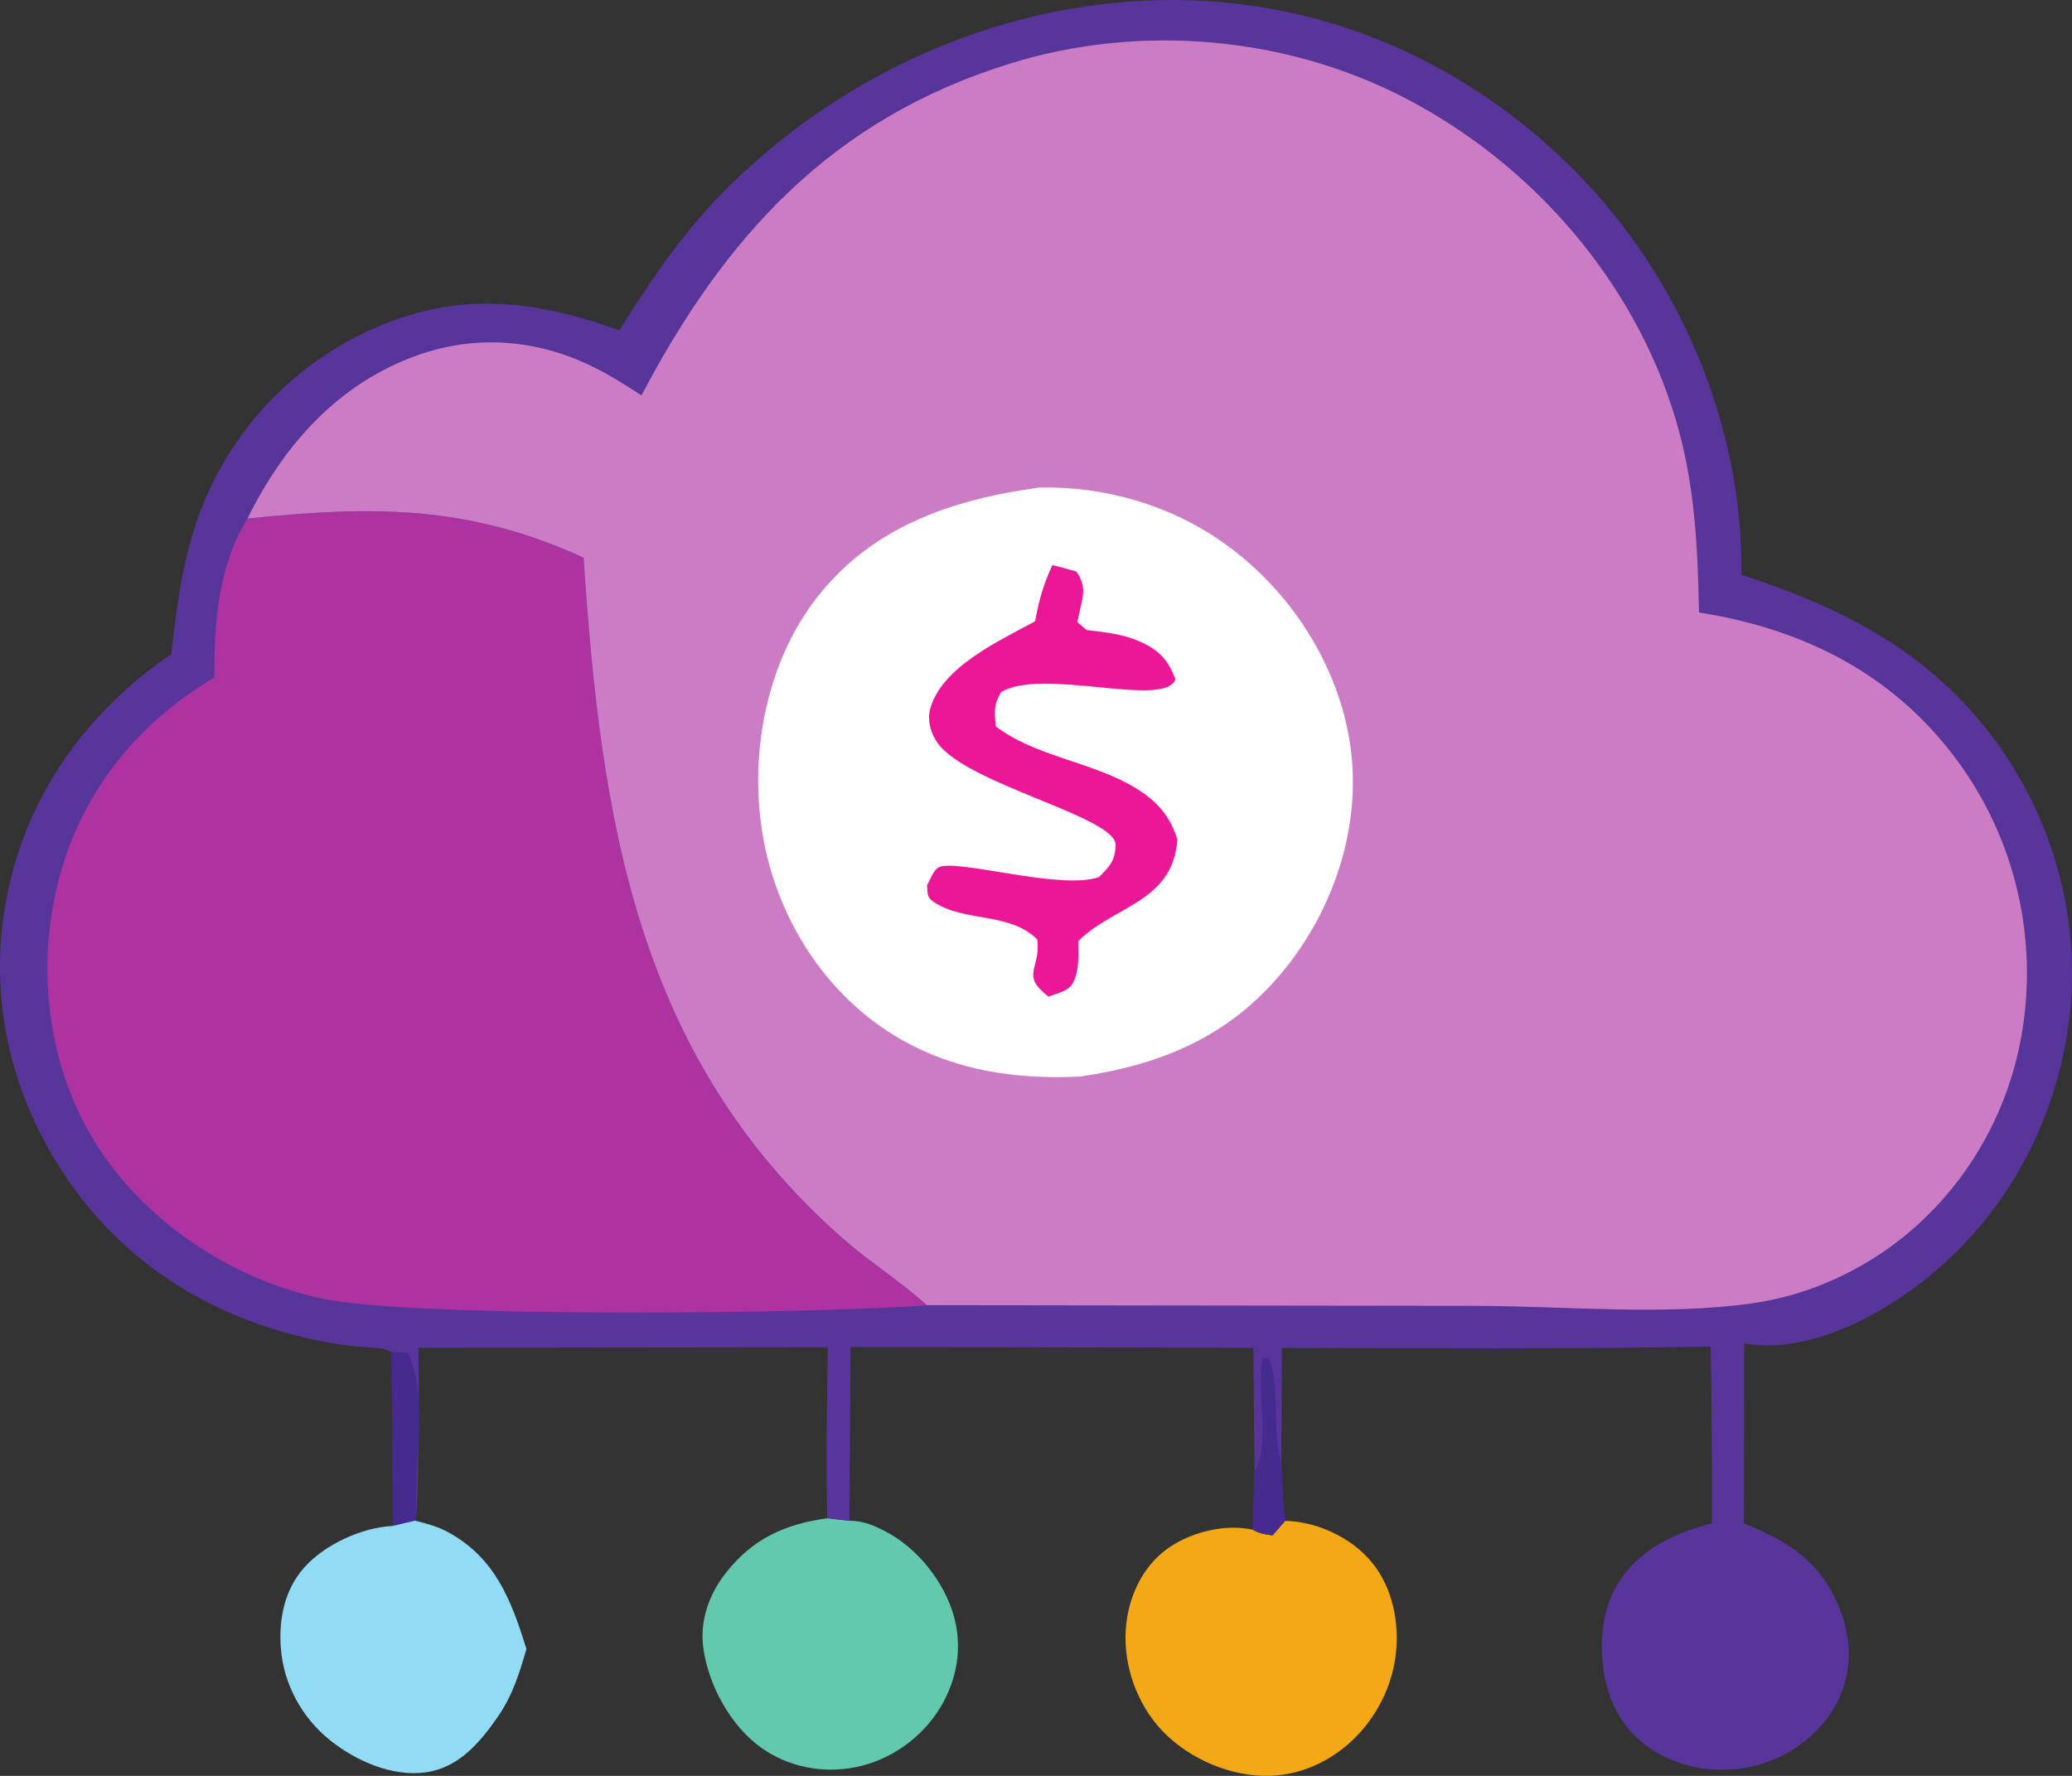
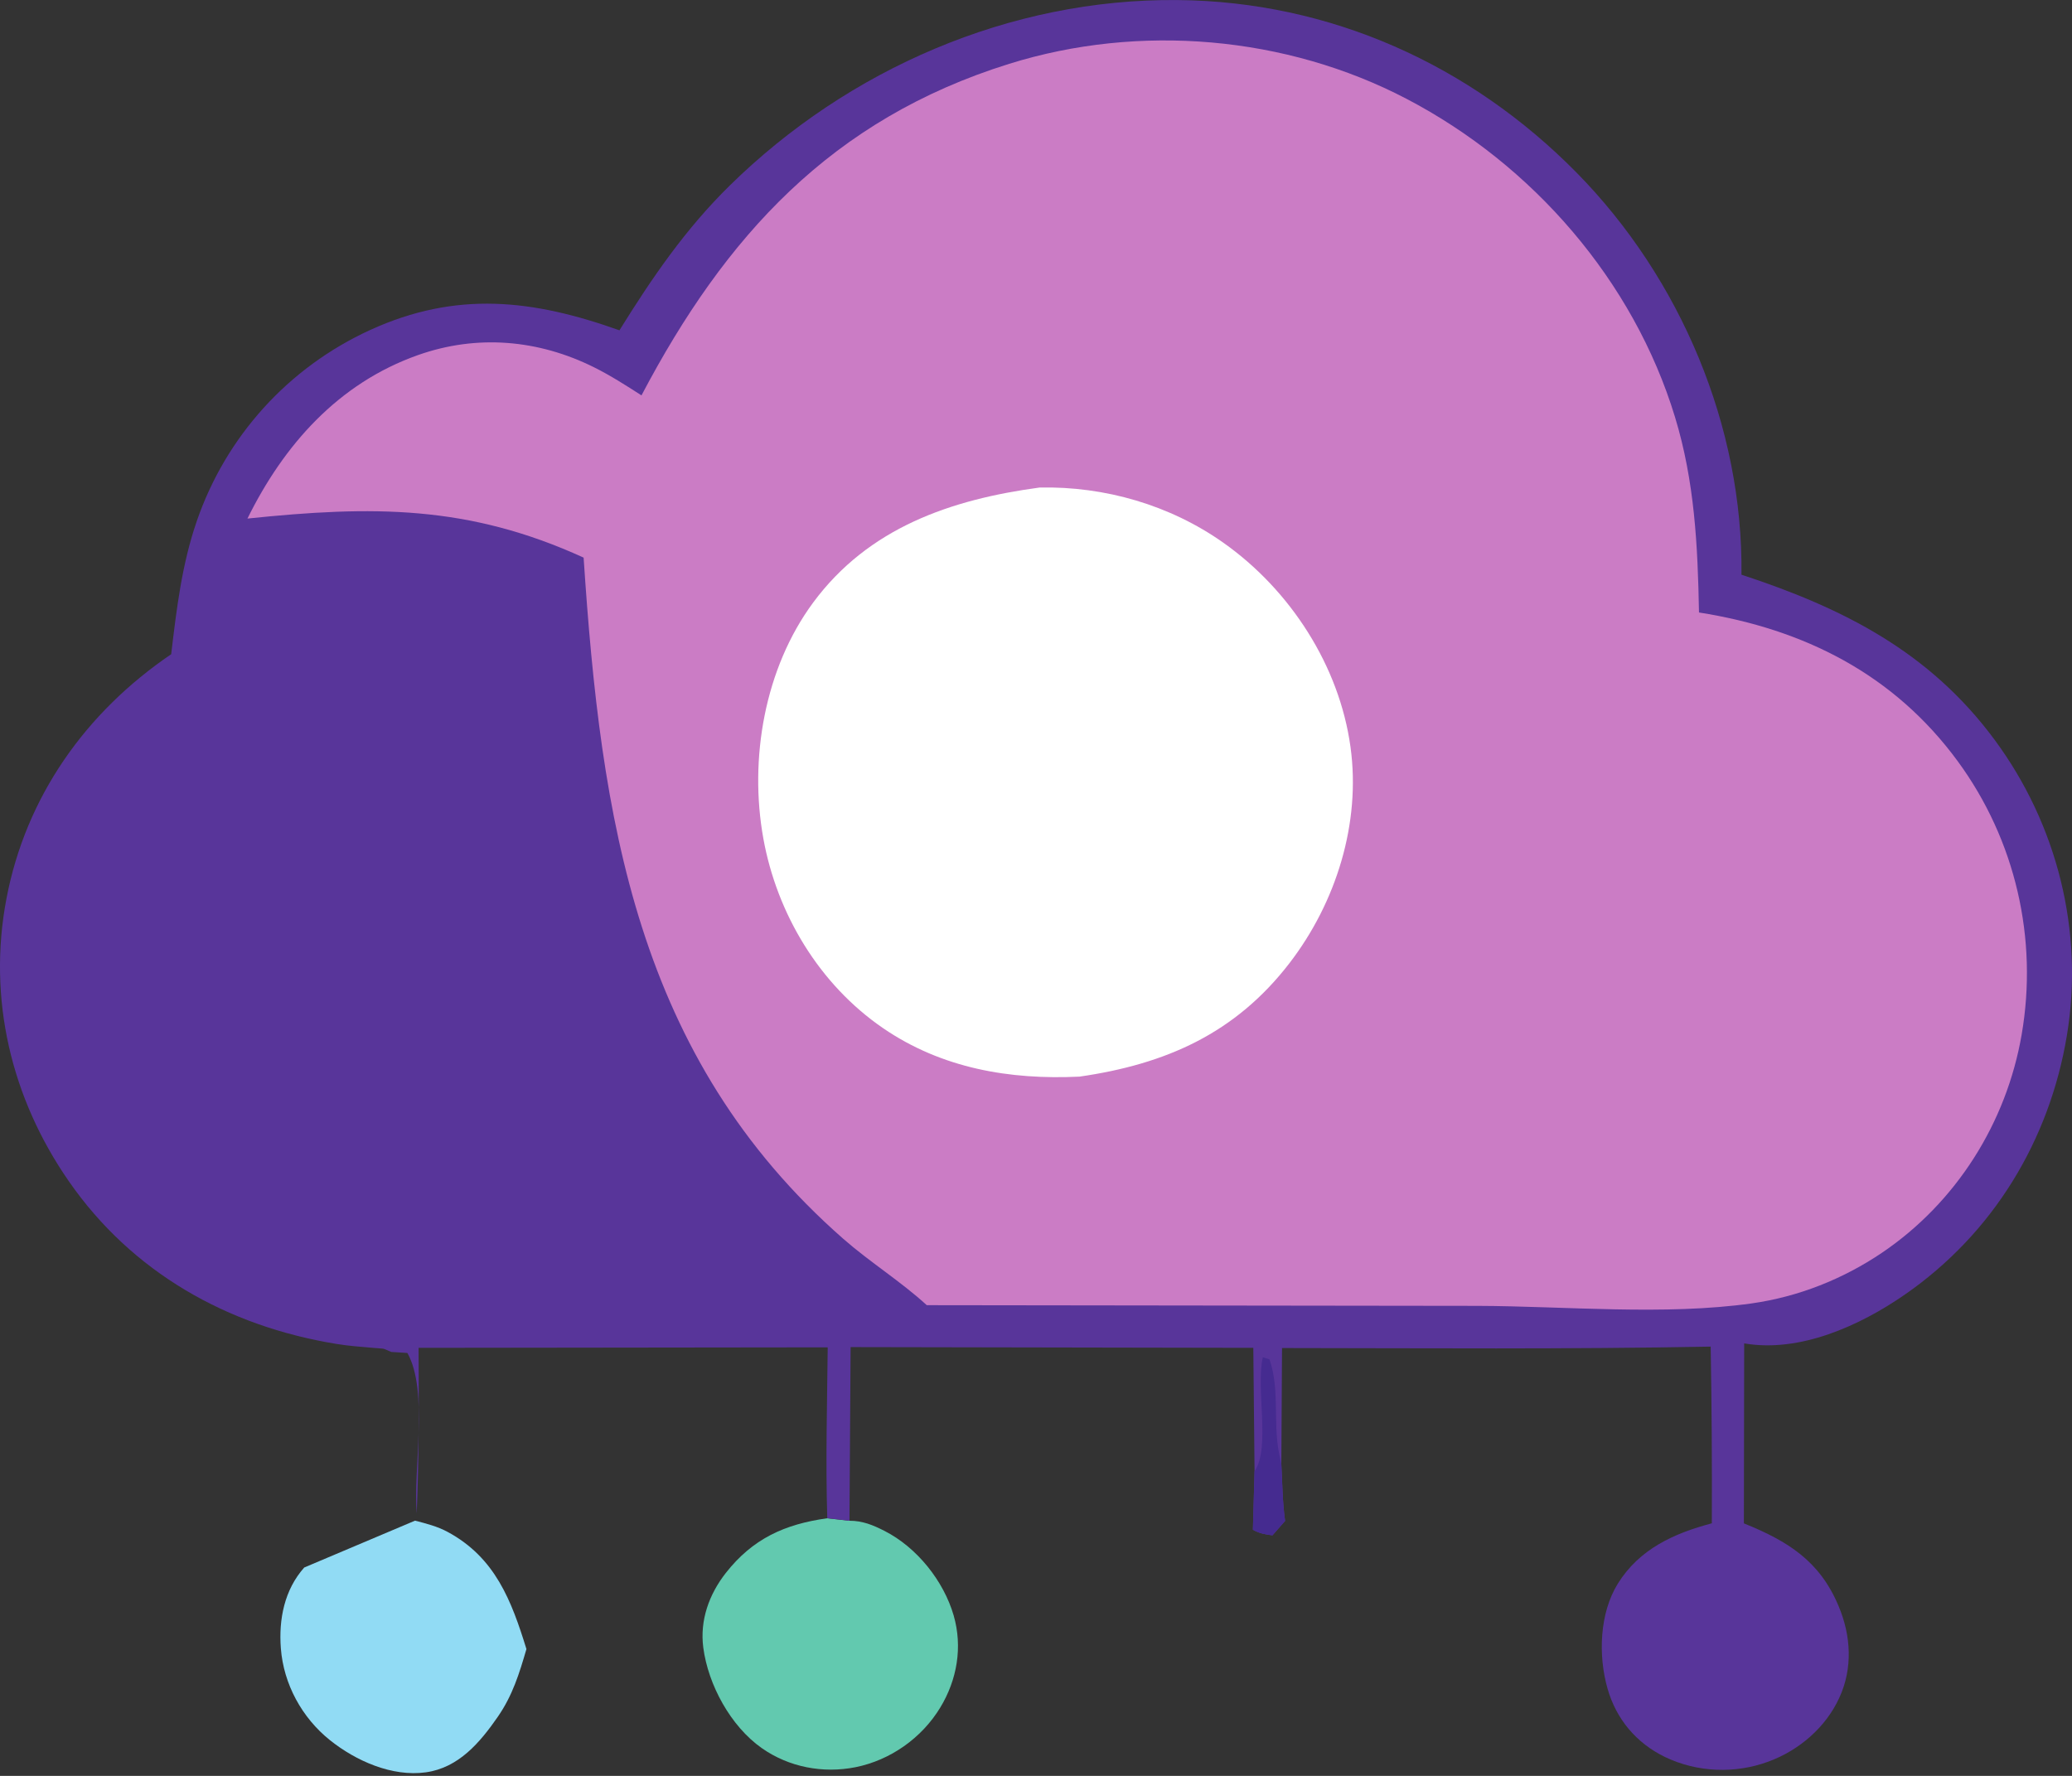
<svg xmlns="http://www.w3.org/2000/svg" width="42" height="36" viewBox="0 0 42 36" fill="none">
  <rect x="0" y="0" width="42" height="36" fill="#333333" stroke="none" />
-   <path d="M7.934 27.406L8.261 27.428C8.696 28.202 8.373 29.787 8.45 30.681L8.416 30.827L7.962 30.935L7.934 27.406Z" fill="#452B90" />
-   <path d="M8.413 30.826C8.644 30.886 8.863 30.941 9.075 31.055C10.04 31.576 10.368 32.45 10.671 33.429C10.526 33.927 10.39 34.37 10.09 34.803C9.731 35.321 9.298 35.836 8.631 35.928C7.945 36.023 7.211 35.694 6.688 35.276C6.119 34.82 5.748 34.138 5.693 33.414C5.648 32.825 5.764 32.229 6.167 31.776C6.583 31.308 7.337 30.963 7.958 30.934L8.413 30.826Z" fill="#91DBF4" />
+   <path d="M8.413 30.826C8.644 30.886 8.863 30.941 9.075 31.055C10.04 31.576 10.368 32.45 10.671 33.429C10.526 33.927 10.39 34.37 10.09 34.803C9.731 35.321 9.298 35.836 8.631 35.928C7.945 36.023 7.211 35.694 6.688 35.276C6.119 34.82 5.748 34.138 5.693 33.414C5.648 32.825 5.764 32.229 6.167 31.776L8.413 30.826Z" fill="#91DBF4" />
  <path d="M16.766 30.778L17.216 30.828C17.483 30.827 17.696 30.915 17.931 31.035C18.586 31.369 19.128 32.047 19.331 32.748C19.515 33.385 19.402 34.052 19.058 34.617C18.685 35.231 18.05 35.682 17.341 35.824C16.682 35.955 15.992 35.824 15.441 35.437C14.81 34.993 14.355 34.154 14.256 33.401C14.183 32.848 14.372 32.321 14.712 31.887C15.257 31.192 15.906 30.898 16.766 30.778Z" fill="#62C9AF" />
-   <path d="M26.051 30.831C26.625 30.841 27.238 31.102 27.652 31.502C28.131 31.965 28.323 32.618 28.312 33.269C28.299 34.02 27.965 34.755 27.418 35.275C26.891 35.775 26.196 36.053 25.463 35.992C24.666 35.924 23.851 35.502 23.371 34.863C22.929 34.274 22.725 33.495 22.851 32.77C22.948 32.21 23.235 31.68 23.716 31.358C24.183 31.047 24.849 30.888 25.399 31.011C25.544 31.089 25.634 31.101 25.795 31.124L26.051 30.831Z" fill="#F3A815" />
  <path d="M12.556 6.696C13.22 5.628 13.887 4.651 14.79 3.763C17.192 1.402 20.471 -0.03 23.867 0.001C26.966 0.028 29.807 1.314 31.962 3.504C34.069 5.647 35.335 8.648 35.3 11.65C37.369 12.329 39.115 13.215 40.432 14.998C41.702 16.717 42.245 18.882 41.897 20.987C41.545 23.118 40.4 25.006 38.608 26.246C37.697 26.876 36.483 27.426 35.355 27.233L35.349 30.881C36.244 31.242 36.89 31.647 37.271 32.563C37.521 33.161 37.559 33.816 37.285 34.413C37.01 35.016 36.47 35.481 35.848 35.71C35.17 35.961 34.404 35.931 33.752 35.618C33.168 35.336 32.761 34.849 32.585 34.23C32.394 33.563 32.42 32.701 32.797 32.098C33.233 31.401 33.929 31.084 34.699 30.88C34.704 29.685 34.697 28.493 34.676 27.298C31.78 27.353 28.883 27.33 25.987 27.327L25.973 29.681C25.994 30.06 25.996 30.455 26.049 30.831L25.793 31.124C25.631 31.101 25.542 31.089 25.397 31.011L25.43 29.825L25.405 27.323L17.242 27.308L17.219 30.828L16.769 30.777C16.734 29.624 16.766 28.466 16.778 27.313L8.485 27.323C8.491 28.444 8.494 29.561 8.447 30.681C8.37 29.787 8.693 28.202 8.258 27.427L7.93 27.406C7.732 27.323 7.827 27.346 7.597 27.326C7.336 27.303 7.074 27.286 6.815 27.243C4.603 26.881 2.676 25.792 1.396 23.947C0.224 22.259 -0.255 20.24 0.131 18.215C0.524 16.151 1.736 14.44 3.47 13.262C3.579 12.345 3.686 11.441 3.989 10.563C4.58 8.848 5.842 7.45 7.502 6.69C9.256 5.888 10.808 6.072 12.556 6.696Z" fill="#58359A" />
  <path d="M25.43 29.825C25.759 29.344 25.451 28.146 25.598 27.514L25.732 27.555C25.944 28.162 25.804 28.815 25.924 29.445C25.939 29.523 25.957 29.602 25.973 29.681C25.994 30.06 25.996 30.455 26.049 30.831L25.792 31.124C25.631 31.101 25.542 31.089 25.396 31.011L25.43 29.825Z" fill="#452B90" />
-   <path d="M5.016 10.514C7.542 10.252 9.488 10.235 11.83 11.306C12.18 16.585 12.889 21.429 17.095 25.116C17.637 25.59 18.258 25.976 18.786 26.46C16.648 26.631 8.406 26.73 6.509 26.321C4.661 25.922 2.893 24.736 1.909 23.128C0.964 21.584 0.739 19.646 1.173 17.902C1.62 16.103 2.76 14.667 4.346 13.734C4.336 12.634 4.423 11.471 5.016 10.514Z" fill="#AD33A0" />
  <path d="M13.003 8.015C14.698 4.794 16.851 2.418 20.456 1.294C23.093 0.471 26.069 0.726 28.514 2.005C31.074 3.344 33.112 5.694 33.952 8.452C34.351 9.76 34.414 11.058 34.439 12.416C36.571 12.752 38.393 13.67 39.685 15.433C40.855 17.03 41.316 19.03 40.979 20.976C40.671 22.758 39.657 24.375 38.147 25.396C37.358 25.929 36.454 26.288 35.508 26.422C33.742 26.671 31.736 26.478 29.945 26.472L18.786 26.458C18.257 25.974 17.637 25.589 17.095 25.114C12.889 21.427 12.18 16.584 11.83 11.304C9.487 10.233 7.542 10.25 5.016 10.512C5.751 9.022 6.856 7.769 8.473 7.198C9.669 6.775 10.91 6.883 12.04 7.445C12.374 7.611 12.69 7.814 13.003 8.015Z" fill="#CB7CC5" />
  <path d="M21.073 9.883C22.395 9.855 23.717 10.238 24.798 11.002C26.154 11.959 27.15 13.499 27.375 15.143C27.588 16.687 27.083 18.298 26.136 19.527C25.037 20.954 23.624 21.574 21.881 21.825C20.465 21.893 19.09 21.657 17.901 20.843C16.606 19.956 15.749 18.524 15.473 16.997C15.182 15.385 15.497 13.55 16.483 12.215C17.605 10.696 19.277 10.125 21.073 9.883Z" fill="white" />
-   <path d="M21.332 11.456C21.496 11.491 21.66 11.543 21.822 11.588C22.026 11.899 21.958 12.065 21.878 12.429C21.864 12.489 21.85 12.549 21.836 12.608L22.026 12.771C22.39 12.815 22.763 12.852 23.101 13.003C23.501 13.183 23.669 13.366 23.827 13.766C23.626 14.373 21.111 13.513 20.286 14.036C20.137 14.321 20.159 14.395 20.183 14.721C20.904 15.287 22.02 15.437 22.84 15.873C23.357 16.149 23.692 16.459 23.866 17.018C23.773 18.294 22.589 18.35 21.859 19.076C21.858 19.361 21.884 19.659 21.752 19.919C21.659 20.1 21.433 20.131 21.255 20.204C20.67 19.756 21.105 19.64 21.025 19.044C20.466 18.483 19.532 18.698 18.923 18.281C18.773 18.178 18.81 18.104 18.791 17.941C18.862 17.826 18.9 17.683 19.003 17.597C19.279 17.366 21.486 18.064 22.278 17.779C22.492 17.56 22.603 17.46 22.614 17.131C22.632 16.556 19.595 15.904 19 15.055C18.867 14.865 18.793 14.599 18.854 14.373C19.085 13.521 20.258 12.989 20.983 12.594C21.056 12.173 21.152 11.844 21.332 11.456Z" fill="#EC1796" />
</svg>